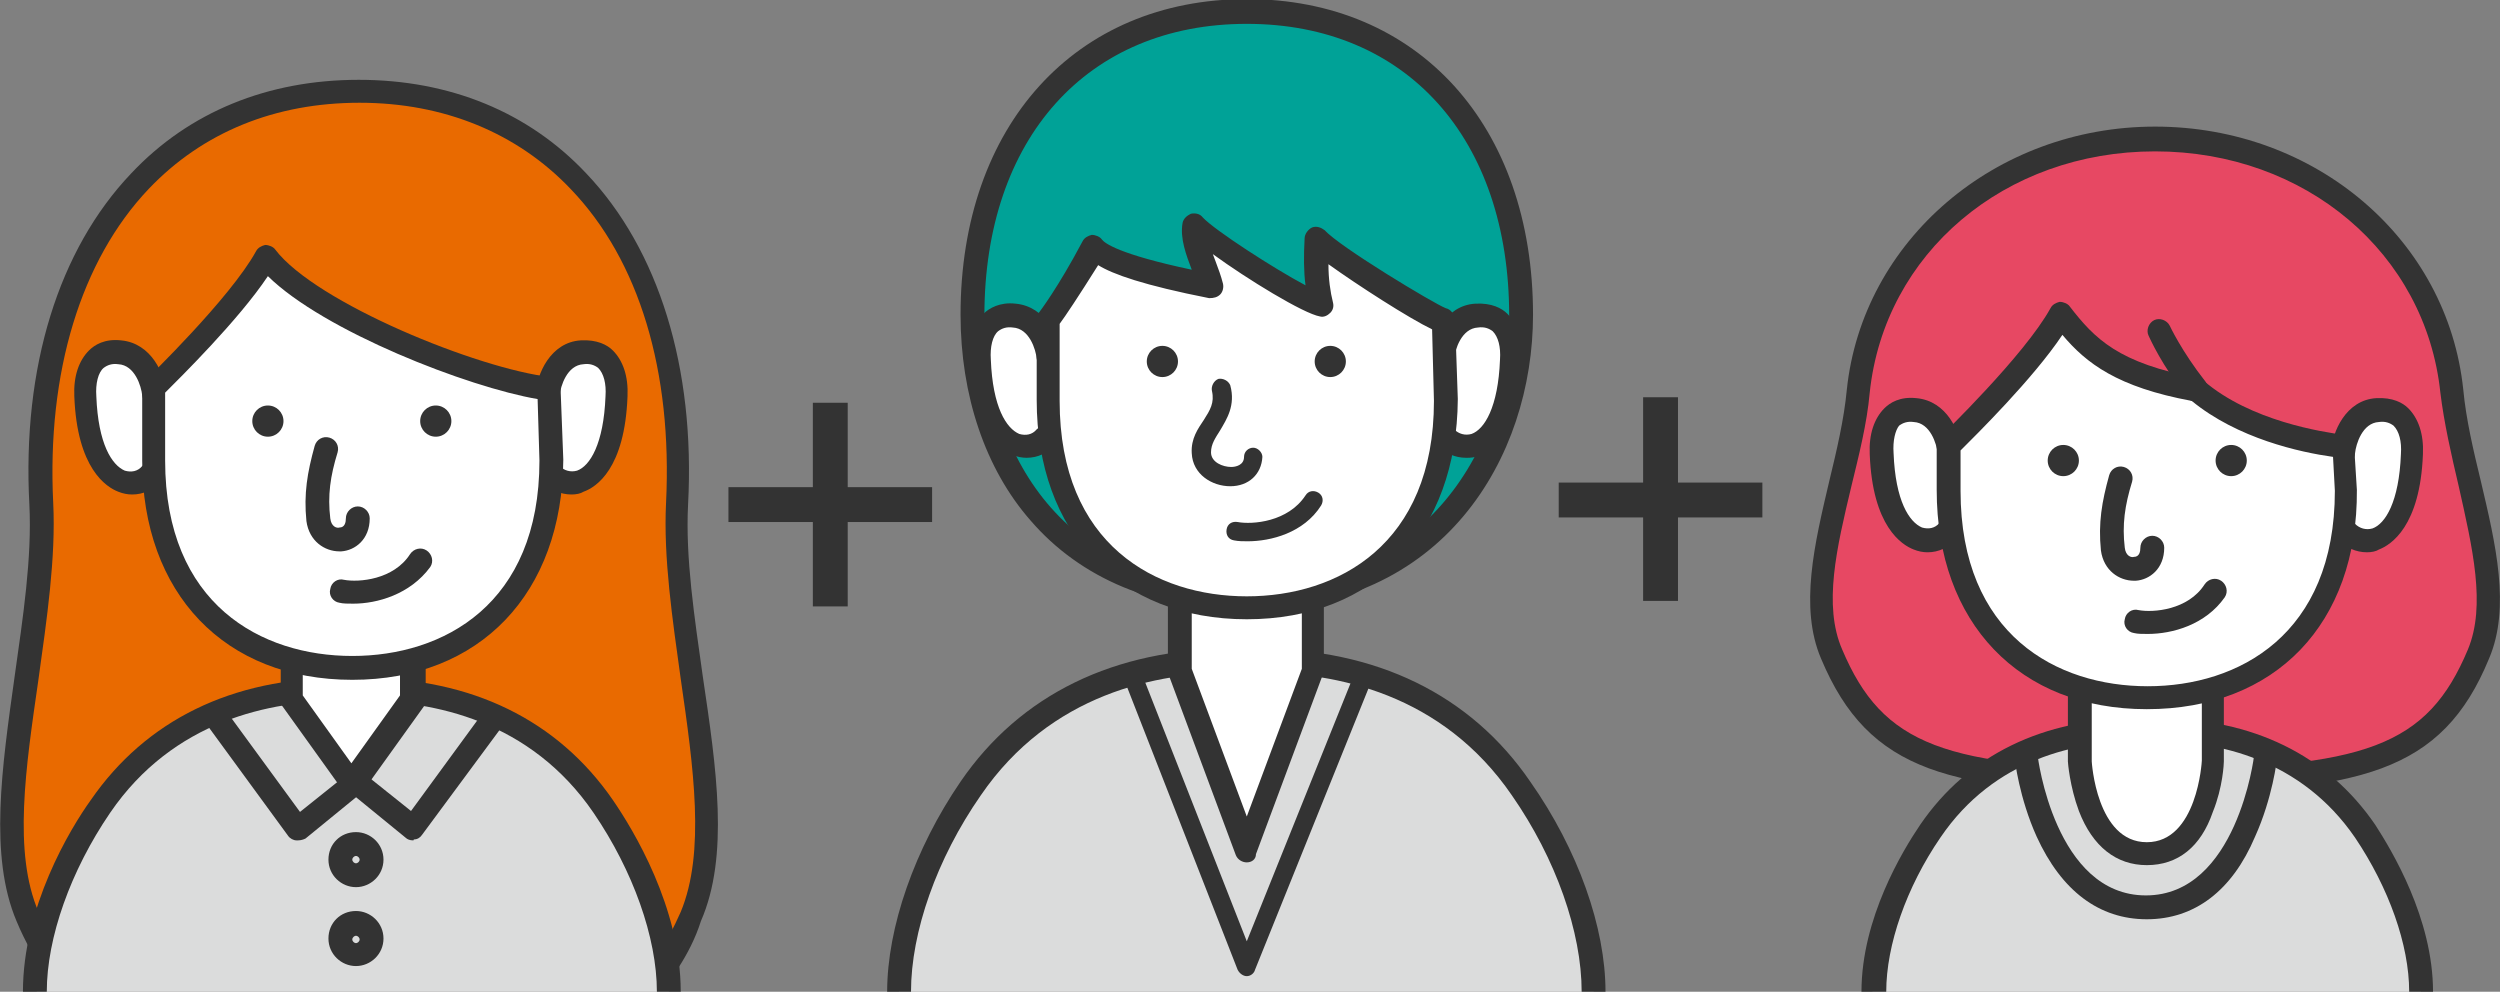
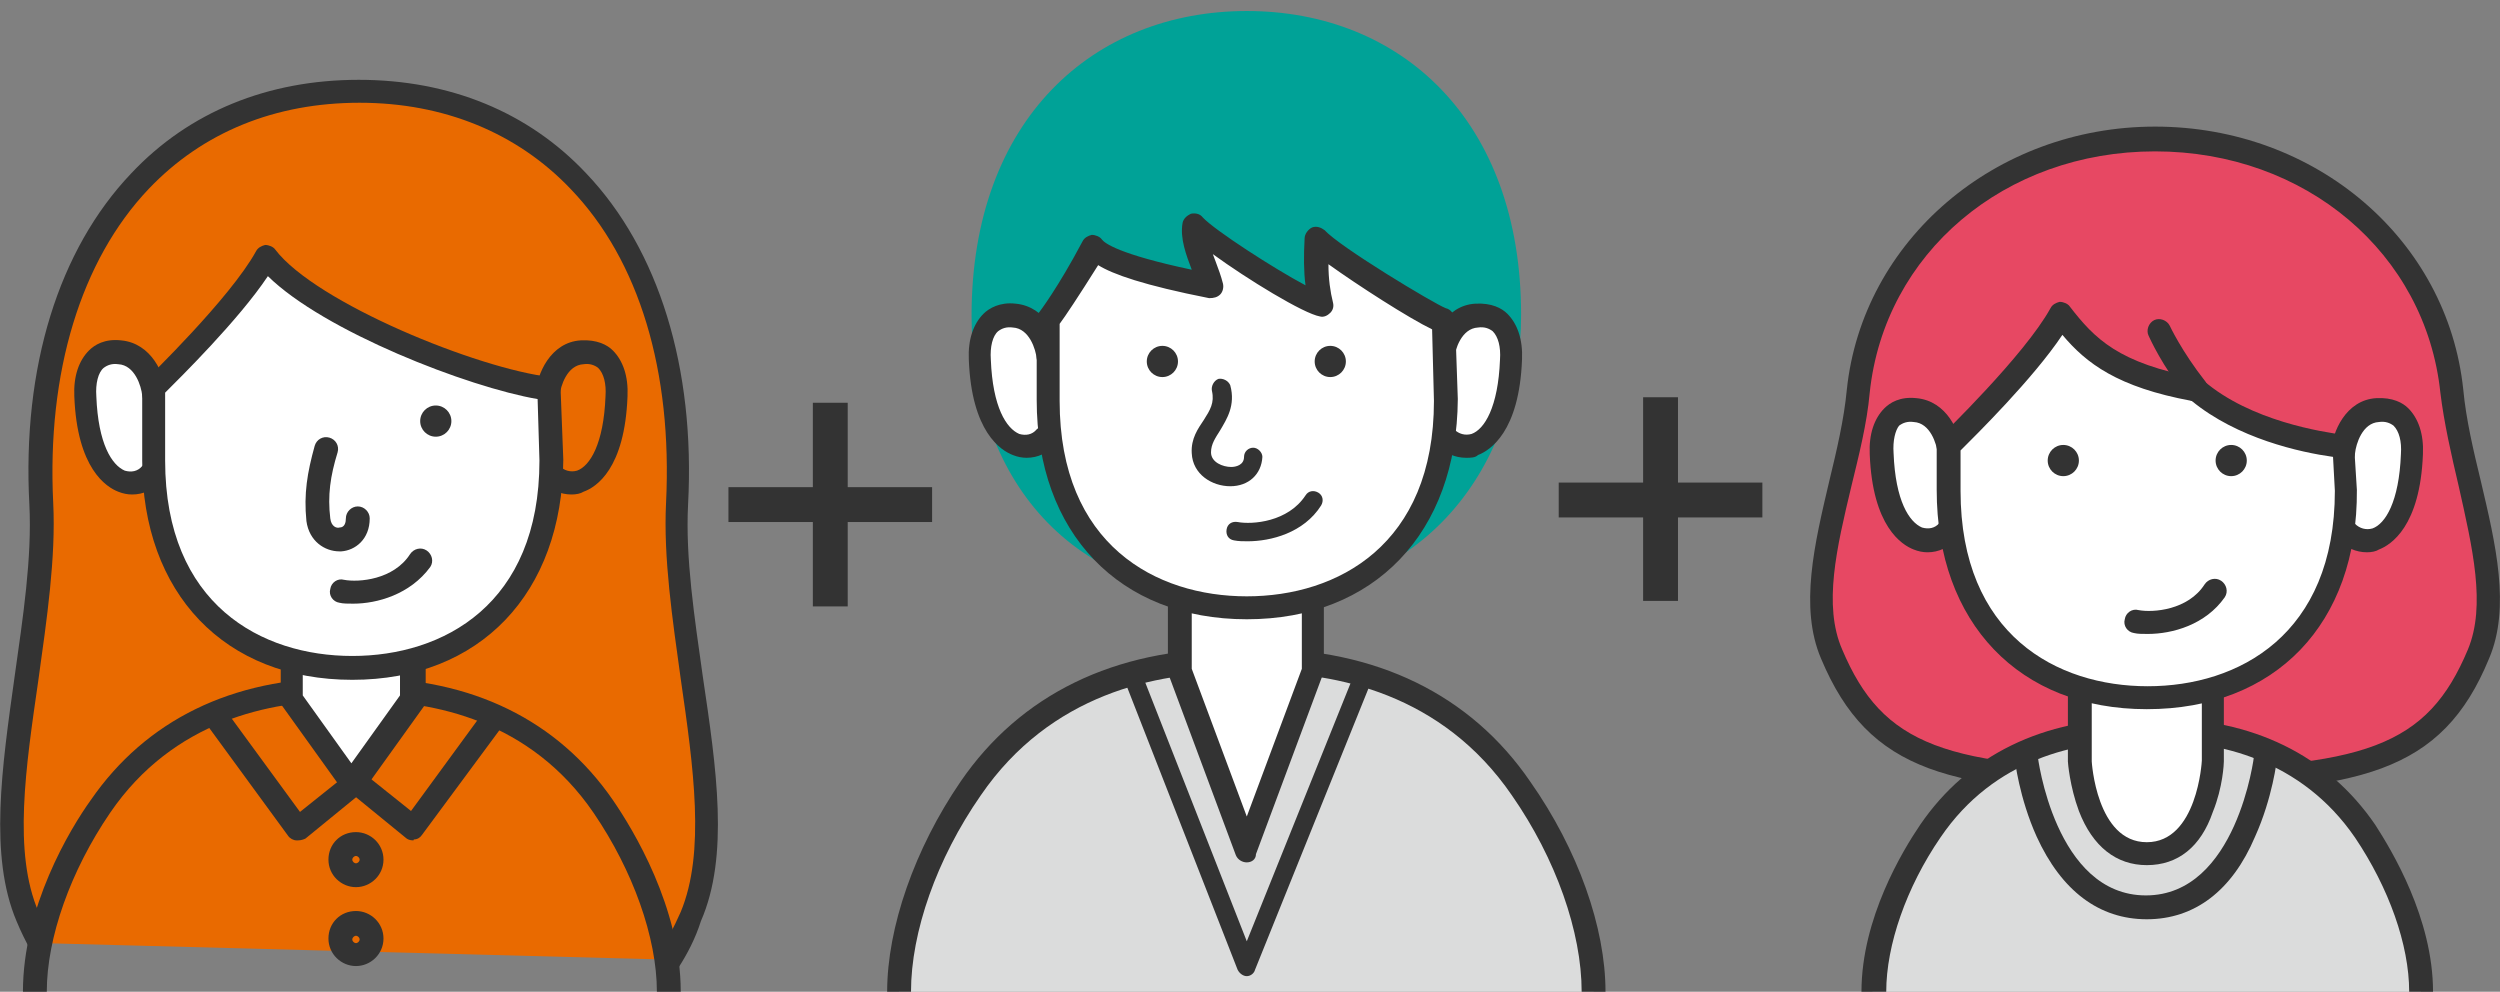
<svg xmlns="http://www.w3.org/2000/svg" version="1.1" id="レイヤー_1" x="0px" y="0px" viewBox="0 0 272.5 108.1" style="enable-background:new 0 0 272.5 108.1;" xml:space="preserve">
  <rect x="0" y="0" width="272.5" height="108.1" fill="#808080" stroke="none" />
  <style>
	.st0{fill:#333333;}
	.st1{fill:#E74863;}
	.st2{fill:#DBDCDC;}
	.st3{fill:#FFFFFF;}
	.st4{fill:#00A297;}
	.st5{fill:#E96A00;}
</style>
  <g>
    <g>
      <rect x="169.9" y="52.6" class="st0" width="22.2" height="3.8" />
      <rect x="179.1" y="43.3" class="st0" width="3.8" height="22.2" />
    </g>
    <g>
      <g>
        <g>
          <path class="st1" d="M234.9,85.1c22.6,0,30.4-2.3,35.3-13.8c3.3-7.8-1.9-18.9-2.9-28.7c-1.7-16.3-15.9-27.5-32.3-27.5      s-30.7,11.3-32.4,27.6c-1,9.8-6.2,20.8-2.9,28.7C204.5,82.8,212.4,85.1,234.9,85.1z" />
          <path class="st0" d="M234.9,86.4c-22.4,0-31.2-2.2-36.4-14.6c-2.4-5.6-0.7-12.6,0.9-19.4c0.8-3.3,1.6-6.7,1.9-9.9      c1.7-16.3,16.2-28.7,33.6-28.7c17.5,0,31.9,12.3,33.6,28.7c0.3,3.2,1.1,6.6,1.9,9.9c1.6,6.8,3.3,13.8,0.9,19.4      C266.2,84.2,257.3,86.4,234.9,86.4z M234.9,16.5c-16.4,0-29.5,11.1-31.1,26.3c-0.3,3.4-1.2,6.9-2,10.2c-1.6,6.7-3.1,13-1,17.8      c4.4,10.4,11.1,13,34.1,13s29.7-2.5,34.1-13c2-4.8,0.5-11.1-1-17.8c-0.8-3.4-1.6-6.9-2-10.2C264.4,27.6,251.3,16.5,234.9,16.5z" />
        </g>
      </g>
      <g>
        <g>
          <path class="st2" d="M263.9,108.1c0-6-2.8-12.6-6.2-17.5c-5.4-7.9-13.8-11-22.6-11h-2.2c-8.9,0-17.2,3.1-22.6,11      c-3.4,4.9-6.2,11.5-6.2,17.5" />
          <path class="st0" d="M265.2,108.1h-2.6c0-5.1-2.2-11.3-5.9-16.8c-5.9-8.6-15-10.5-21.5-10.5H233c-6.5,0-15.6,1.8-21.5,10.5      c-3.7,5.4-5.9,11.7-5.9,16.8h-2.7c0-8,4.5-15.4,6.4-18.2c5.2-7.6,13.4-11.6,23.7-11.6h2.2c10.3,0,18.5,4,23.7,11.6      C260.7,92.7,265.2,100.1,265.2,108.1z" />
        </g>
      </g>
      <g>
        <path class="st3" d="M234,93c-6.8,0-7.3-10.1-7.3-10.1V64.2c0-4,3.2-7.3,7.3-7.3l0,0c4,0,7.3,3.2,7.3,7.3V83     C241.3,82.9,240.8,93,234,93z" />
        <path class="st0" d="M234,94.3c-3.3,0-5.9-2-7.4-5.9c-1-2.7-1.2-5.3-1.2-5.4V64.2c0-4.7,3.8-8.5,8.5-8.5c4.7,0,8.5,3.8,8.5,8.5     V83c0,0.2-0.1,2.8-1.2,5.5C239.9,92.3,237.4,94.3,234,94.3z M234,58.2c-3.3,0-6,2.7-6,6V83c0,0,0.5,8.8,6,8.8s6-8.8,6-8.9V64.2     C240,60.9,237.3,58.2,234,58.2z" />
      </g>
      <g>
        <g>
          <path class="st3" d="M255.5,49.3c0.1-1.6,1.2-4.4,3.8-4.6c2.8-0.2,3.9,2.1,3.8,4.8c-0.3,9.6-5.1,10.7-7.2,8.4" />
          <path class="st0" d="M258,60.2c-1.2,0-2.3-0.5-3.2-1.4c-0.5-0.5-0.4-1.3,0.1-1.8s1.3-0.4,1.8,0.1s1.2,0.7,1.9,0.5      c1.4-0.5,2.9-2.9,3.1-8.1c0.1-1.4-0.2-2.5-0.8-3.1c-0.4-0.3-0.9-0.5-1.6-0.4c-1.8,0.1-2.5,2.4-2.6,3.4c0,0.7-0.6,1.3-1.4,1.2      c-0.7,0-1.2-0.7-1.2-1.4c0.1-2.1,1.6-5.6,4.9-5.8c1.8-0.1,2.9,0.5,3.5,1.1c1.1,1.1,1.7,2.8,1.6,5c-0.3,7.9-3.5,9.9-4.8,10.4      C259,60.1,258.5,60.2,258,60.2z" />
        </g>
        <g>
          <path class="st3" d="M212.6,49.3c-0.1-1.6-1.2-4.4-3.8-4.6c-2.8-0.2-3.9,2.1-3.8,4.8c0.3,9.6,5.1,10.7,7.2,8.4" />
          <path class="st0" d="M210.1,60.2c-0.5,0-1-0.1-1.5-0.3c-1.3-0.5-4.5-2.5-4.8-10.4c-0.1-2.2,0.5-3.9,1.6-5      c0.6-0.6,1.7-1.3,3.5-1.1c3.3,0.3,4.8,3.7,4.9,5.8c0,0.7-0.5,1.3-1.2,1.4c-0.7,0-1.3-0.5-1.4-1.2c-0.1-1-0.8-3.3-2.6-3.4      c-0.7-0.1-1.2,0.1-1.6,0.4c-0.4,0.5-0.7,1.6-0.6,3c0.2,5.2,1.7,7.5,3.1,8.1c0.7,0.2,1.4,0.1,1.9-0.5c0.5-0.5,1.3-0.6,1.8-0.1      s0.6,1.3,0.1,1.8C212.4,59.7,211.3,60.2,210.1,60.2z" />
        </g>
        <g>
          <path class="st3" d="M255.4,48.7l0.3,4.8c0,15.1-9.7,22.6-21.7,22.6s-21.7-7.5-21.7-22.6v-4.9c0,0,9.3-9,12.2-14.3      c2.8,3.7,5.7,6.6,14.8,8.3C244.6,46.9,252.3,48.3,255.4,48.7z" />
          <path class="st0" d="M234,77.3c-13.9,0-22.9-9.4-22.9-23.9v-4.9c0-0.4,0.1-0.7,0.4-0.9c0.1-0.1,9.2-8.9,12-14      c0.2-0.4,0.6-0.6,1-0.7c0.4,0,0.9,0.2,1.1,0.5c2.7,3.5,5.3,6.2,14,7.8c0.2,0,0.4,0.1,0.6,0.3c5.1,4.4,13,5.6,15.3,5.9      c0.6,0.1,1.1,0.6,1.1,1.2l0.3,4.8C257,68,248,77.3,234,77.3z M213.7,49.1v4.4c0,15.7,10.5,21.3,20.4,21.3      c9.9,0,20.4-5.6,20.4-21.3l-0.2-3.7c-3.6-0.5-10.4-2-15.4-6.1c-8.1-1.5-11.5-4.1-14.1-7.2C221.6,41.3,215.3,47.5,213.7,49.1z" />
        </g>
      </g>
      <circle class="st0" cx="243.2" cy="50.2" r="1.7" />
      <circle class="st0" cx="224.9" cy="50.2" r="1.7" />
-       <path class="st0" d="M232.6,63.3c-1.6,0-3.3-1.1-3.6-3.3c-0.3-3,0.1-5.3,0.9-8.2c0.2-0.7,0.9-1.1,1.6-0.9c0.7,0.2,1.1,0.9,0.9,1.6    c-0.8,2.6-1.1,4.7-0.8,7.2c0.1,0.9,0.7,1.1,1,1c0.6,0,0.7-0.6,0.7-1c0-0.7,0.6-1.3,1.3-1.3s1.3,0.6,1.3,1.3c0,2.3-1.6,3.5-3.1,3.6    C232.8,63.3,232.7,63.3,232.6,63.3z" />
      <path class="st0" d="M234.1,69.1c-0.6,0-1.1,0-1.5-0.1c-0.7-0.1-1.2-0.8-1-1.5c0.1-0.7,0.8-1.2,1.5-1c1.6,0.3,5.4,0,7.2-2.8    c0.4-0.6,1.2-0.8,1.8-0.4c0.6,0.4,0.8,1.2,0.4,1.8C240.4,68.1,236.8,69.1,234.1,69.1z" />
      <path class="st0" d="M239.4,43.8c-0.4,0-0.8-0.2-1-0.5c-2.8-3.5-4.1-6.5-4.2-6.7c-0.3-0.6,0-1.4,0.6-1.7c0.6-0.3,1.4,0,1.7,0.6    c0,0,1.3,2.8,3.9,6.1c0.4,0.6,0.3,1.4-0.2,1.8C240,43.7,239.7,43.8,239.4,43.8z" />
      <path class="st0" d="M234,100.2c-5.2,0-9.3-3.1-12-9c-1.9-4.2-2.4-8.4-2.4-8.6c-0.1-0.7,0.4-1.3,1.1-1.4c0.7-0.1,1.3,0.4,1.4,1.1    c0,0.2,1.9,15.3,11.8,15.3c9.9,0,11.8-15.1,11.8-15.3c0.1-0.7,0.7-1.2,1.4-1.1s1.2,0.7,1.1,1.4c0,0.2-0.5,4.4-2.4,8.6    C243.3,97.1,239.2,100.2,234,100.2z" />
    </g>
    <g>
      <g>
        <g>
          <g>
            <path class="st4" d="M135.9,65.2c19.4,0,29.9-14.5,29.9-30.9c0-21.3-13.2-33.1-29.9-33.1s-30,11.8-30,33.2       C105.9,50.7,115.4,65.2,135.9,65.2z" />
-             <path class="st0" d="M135.9,66.5c-9.9,0-18.1-3.4-23.6-9.8c-4.9-5.6-7.6-13.6-7.6-22.4c0-20.6,12.5-34.4,31.2-34.4       s31.2,13.8,31.2,34.4C167.1,49.9,157.3,66.5,135.9,66.5z M135.9,2.6c-17.4,0-28.6,12.5-28.6,31.8c0,13.6,7.5,29.6,28.6,29.6       c19.6,0,28.6-15.4,28.6-29.6C164.5,15.1,153.3,2.6,135.9,2.6z" />
          </g>
        </g>
        <g>
          <g>
            <path class="st2" d="M173.7,108.1c0-7.6-3.6-16-7.8-22.2c-6.9-10-17.4-14-28.7-14h-2.7c-11.2,0-21.8,4-28.7,14       c-4.3,6.2-7.8,14.5-7.8,22.2" />
            <path class="st0" d="M175,108.1h-2.6c0-6.5-2.8-14.5-7.6-21.4c-7.6-11.1-19.2-13.4-27.6-13.4h-2.7c-8.4,0-20,2.3-27.6,13.4       c-4.8,6.9-7.6,14.9-7.6,21.4h-2.6c0-7,3-15.6,8-22.9c6.5-9.5,16.8-14.5,29.7-14.5h2.7c12.9,0,23.2,5,29.7,14.5       C172,92.6,175,101.1,175,108.1z" />
          </g>
        </g>
        <g>
          <path class="st3" d="M135.9,92.7l-7.3-19.6V57.5c0-4,3.2-7.3,7.3-7.3l0,0c4,0,7.3,3.2,7.3,7.3v15.6L135.9,92.7z" />
          <path class="st0" d="M135.9,94c-0.5,0-1-0.3-1.2-0.8l-7.3-19.6c-0.1-0.1-0.1-0.3-0.1-0.4V57.5c0-4.7,3.8-8.5,8.5-8.5      s8.5,3.8,8.5,8.5v15.6c0,0.2,0,0.3-0.1,0.4l-7.3,19.6C136.9,93.7,136.4,94,135.9,94z M129.9,72.9l6,16.1l6-16.1V57.5      c0-3.3-2.7-6-6-6s-6,2.7-6,6V72.9z" />
        </g>
        <g>
          <path class="st3" d="M157.3,39.1c0.1-1.6,1.2-4.4,3.8-4.6c2.8-0.2,3.9,2.1,3.8,4.8c-0.3,9.6-5.1,10.7-7.2,8.4" />
          <path class="st0" d="M159.8,49.9c-1.2,0-2.3-0.5-3.2-1.4c-0.5-0.5-0.4-1.3,0.1-1.8s1.3-0.4,1.8,0.1s1.2,0.7,1.9,0.5      c1.4-0.5,2.9-2.9,3.1-8.1c0.1-1.4-0.2-2.5-0.8-3.1c-0.4-0.3-0.9-0.5-1.6-0.4c-1.8,0.1-2.5,2.4-2.6,3.4c0,0.7-0.7,1.3-1.4,1.2      c-0.7,0-1.2-0.7-1.2-1.4c0.1-2.1,1.6-5.6,4.9-5.8c1.8-0.1,2.9,0.5,3.5,1.1c1.1,1.1,1.7,2.8,1.6,5c-0.3,7.9-3.5,9.9-4.8,10.4      C160.8,49.9,160.3,49.9,159.8,49.9z" />
        </g>
        <g>
          <path class="st3" d="M114.4,39.1c-0.1-1.6-1.2-4.4-3.8-4.6c-2.8-0.2-3.9,2.1-3.8,4.8c0.3,9.6,5.1,10.7,7.2,8.4" />
          <path class="st0" d="M111.9,49.9c-0.5,0-1-0.1-1.5-0.3c-1.3-0.5-4.5-2.5-4.8-10.4c-0.1-2.2,0.5-3.9,1.6-5      c0.6-0.6,1.8-1.3,3.5-1.1c3.3,0.3,4.8,3.7,4.9,5.8c0,0.7-0.5,1.3-1.2,1.4c-0.7,0-1.3-0.5-1.4-1.2c-0.1-1-0.8-3.3-2.6-3.4      c-0.7-0.1-1.2,0.1-1.6,0.4c-0.6,0.5-0.9,1.7-0.8,3.1c0.2,5.2,1.7,7.5,3.1,8.1c0.7,0.2,1.4,0.1,1.9-0.5c0.5-0.5,1.3-0.6,1.8-0.1      s0.6,1.3,0.1,1.8C114.2,49.4,113.1,49.9,111.9,49.9z" />
        </g>
        <g>
          <path class="st3" d="M157.3,35l0.3,8.7c0,15.1-9.7,22.6-21.7,22.6s-21.7-7.5-21.7-22.6v-8.8c0,0,2-2.6,4.8-7.9      c1.2,1.5,6.5,3,12.8,4.3c-0.4-1.9-2.1-4.6-1.6-6.5c1.6,1.7,11.7,8.3,13.7,8.6c-0.5-2.2-0.6-4.6-0.5-7.1      C145.3,28.2,156.6,34.9,157.3,35z" />
          <path class="st0" d="M135.9,67.5c-13.9,0-22.9-9.4-22.9-23.9v-8.8c0-0.3,0.1-0.6,0.3-0.8c0,0,2-2.6,4.7-7.7      c0.2-0.4,0.6-0.6,1-0.7c0.4,0,0.9,0.2,1.1,0.5c0.3,0.4,1.8,1.6,9.8,3.3c-0.6-1.6-1.3-3.4-1-5.1c0.1-0.5,0.5-0.8,0.9-1      c0.5-0.1,1,0,1.3,0.4c1.3,1.4,7.8,5.6,11.2,7.4c-0.2-1.5-0.2-3.2-0.1-5.1c0-0.5,0.4-1,0.8-1.2c0.5-0.2,1,0,1.4,0.3      c1.6,1.8,11.9,8,13.2,8.5c0.5,0.1,0.9,0.6,1,1.2l0.3,8.7C158.8,58.1,149.8,67.5,135.9,67.5z M115.5,35.3v8.4      c0,15.7,10.5,21.3,20.4,21.3s20.4-5.6,20.4-21.3l-0.2-7.8c-2.5-1.2-8.1-4.8-11.3-7.1c0,1.6,0.2,3,0.5,4.2c0.1,0.4,0,0.8-0.3,1.1      s-0.7,0.5-1.1,0.4c-1.8-0.3-8-4.1-11.7-6.8c0.1,0.3,0.2,0.5,0.3,0.8c0.3,0.8,0.6,1.6,0.8,2.4c0.1,0.4,0,0.9-0.3,1.2      s-0.7,0.4-1.2,0.4c-7.1-1.4-10.5-2.6-12.1-3.6C117.5,32.4,116.1,34.5,115.5,35.3z M157.4,33.7L157.4,33.7L157.4,33.7z" />
        </g>
        <circle class="st0" cx="145" cy="39.4" r="1.7" />
        <circle class="st0" cx="126.7" cy="39.4" r="1.7" />
        <path class="st0" d="M134.1,53c-2,0-4.1-1.3-4.2-3.6c-0.1-1.6,0.7-2.7,1.3-3.6c0.7-1.1,1.2-1.9,0.9-3.2c-0.1-0.5,0.2-1.1,0.7-1.3     c0.5-0.1,1.1,0.2,1.3,0.7c0.6,2.2-0.4,3.7-1.1,4.9c-0.5,0.8-1,1.5-1,2.4c0,1.1,1.3,1.6,2.2,1.6c0.5,0,1.4-0.2,1.4-1.1     c0-0.6,0.5-1,1-1s1,0.5,1,1C137.5,51.7,136.1,53,134.1,53L134.1,53z" />
        <path class="st0" d="M136,59c-0.5,0-1,0-1.5-0.1c-0.6-0.1-0.9-0.6-0.8-1.2c0.1-0.6,0.6-0.9,1.2-0.8c1.6,0.3,5.5,0,7.4-2.9     c0.3-0.5,0.9-0.6,1.4-0.3s0.6,0.9,0.3,1.4C142.1,58.1,138.5,59,136,59z" />
        <path class="st0" d="M135.9,106.4L135.9,106.4c-0.4,0-0.8-0.3-1-0.7l-12.2-31.2c-0.2-0.5,0.1-1.1,0.6-1.3     c0.5-0.2,1.1,0.1,1.3,0.6l11.3,28.8L147.4,74c0.2-0.5,0.8-0.8,1.3-0.6c0.5,0.2,0.8,0.8,0.6,1.3l-12.5,31     C136.7,106.1,136.3,106.4,135.9,106.4z" />
      </g>
      <g>
        <rect x="79.4" y="53.1" class="st0" width="22.2" height="3.8" />
        <rect x="88.6" y="43.9" class="st0" width="3.8" height="22.2" />
      </g>
      <g>
        <g>
          <g>
            <g>
              <path class="st5" d="M72.9,104.6c0.9-1.3,1.7-2.9,2.5-4.8c4.8-11.4-2.3-30.3-1.5-45c1.4-26.6-12.2-45-34.6-45        s-36,18.4-34.6,45c0.8,14.7-6.3,33.6-1.5,45c0.5,1.1,0.9,2.1,1.4,3" />
              <path class="st0" d="M74,105.4l-2.2-1.4c0.8-1.3,1.6-2.8,2.4-4.6c2.7-6.5,1.4-15.7,0-25.4c-0.9-6.5-1.9-13.2-1.6-19.2        c0.7-14.3-2.9-26.4-10.4-34.2c-5.8-6.1-13.8-9.4-23-9.4s-17.1,3.2-23,9.4c-7.4,7.8-11.1,20-10.4,34.2c0.3,6-0.7,12.7-1.6,19.2        c-1.4,9.7-2.8,18.9,0,25.4c0.4,1,0.9,2,1.4,2.9l-2.3,1.2c-0.5-0.9-1-1.9-1.5-3.1c-3-7.1-1.6-16.7-0.2-26.7        C2.5,67.3,3.5,60.8,3.2,55C2.4,40,6.4,27.2,14.3,18.9c6.3-6.7,14.9-10.2,24.8-10.2s18.5,3.5,24.8,10.2        C71.8,27.2,75.8,40.1,75,55c-0.3,5.8,0.7,12.3,1.6,18.7c1.5,10.1,2.9,19.6-0.2,26.7C75.8,102.3,74.9,104,74,105.4z" />
            </g>
          </g>
        </g>
        <g>
          <g>
            <g>
              <g>
-                 <path class="st2" d="M72.9,108.1c0-7-3.2-14.6-7.1-20.2c-6.3-9.1-15.9-12.7-26.1-12.7h-2.5c-10.2,0-19.9,3.6-26.1,12.7         C7.2,93.6,4,101.1,4,108.1" />
                <path class="st0" d="M74.2,108.1h-2.6c0-5.9-2.6-13.2-6.9-19.5c-6.9-10.1-17.5-12.2-25.1-12.2h-2.5         c-7.6,0-18.2,2.1-25.1,12.2c-4.3,6.3-6.9,13.6-6.9,19.5H2.5c0-9.2,5.1-17.7,7.4-20.9c6-8.7,15.4-13.3,27.2-13.3h2.5         c11.8,0,21.2,4.6,27.2,13.3C69,90.4,74.2,98.9,74.2,108.1z" />
              </g>
            </g>
          </g>
          <g>
            <path class="st3" d="M38.4,85.4l-6.6-9.2v-9.4c0-3.7,3-6.6,6.6-6.6l0,0c3.7,0,6.6,3,6.6,6.6v9.4L38.4,85.4z" />
            <path class="st0" d="M38.4,86.7c-0.4,0-0.8-0.2-1-0.5L30.8,77c-0.2-0.2-0.2-0.5-0.2-0.8v-9.4c0-4.4,3.5-7.9,7.9-7.9       s7.9,3.5,7.9,7.9v9.4c0,0.3-0.1,0.5-0.2,0.8l-6.6,9.2C39.2,86.5,38.8,86.7,38.4,86.7z M33,75.8l5.3,7.4l5.3-7.4v-9       c0-2.9-2.4-5.3-5.3-5.3S33,63.9,33,66.8V75.8z" />
          </g>
          <g>
            <path class="st0" d="M45,91.6c-0.3,0-0.6-0.1-0.8-0.3l-6-4.9c-0.6-0.4-0.6-1.3-0.2-1.8s1.3-0.6,1.8-0.2l5,4l7.9-10.8       c0.4-0.6,1.2-0.7,1.8-0.3c0.6,0.4,0.7,1.2,0.3,1.8L46,91c-0.2,0.3-0.5,0.5-0.9,0.5C45.1,91.6,45.1,91.6,45,91.6z" />
            <path class="st0" d="M32.5,91.6c-0.1,0-0.1,0-0.2,0c-0.3,0-0.7-0.2-0.9-0.5l-8.7-11.9c-0.4-0.6-0.3-1.4,0.3-1.8       c0.6-0.4,1.4-0.3,1.8,0.3l7.9,10.8l5-4c0.6-0.4,1.4-0.4,1.8,0.2s0.4,1.4-0.2,1.8l-6,4.9C33.1,91.5,32.8,91.6,32.5,91.6z" />
          </g>
          <path class="st0" d="M38.8,96.7c-1.6,0-3-1.3-3-3s1.3-3,3-3c1.6,0,3,1.3,3,3S40.4,96.7,38.8,96.7z M38.8,93.3      c-0.2,0-0.4,0.2-0.4,0.4s0.2,0.4,0.4,0.4s0.4-0.2,0.4-0.4S39,93.3,38.8,93.3z" />
          <path class="st0" d="M38.8,105.3c-1.6,0-3-1.3-3-3s1.3-3,3-3c1.6,0,3,1.3,3,3S40.4,105.3,38.8,105.3z M38.8,102      c-0.2,0-0.4,0.2-0.4,0.4s0.2,0.4,0.4,0.4s0.4-0.2,0.4-0.4S39,102,38.8,102z" />
        </g>
        <g>
-           <path class="st3" d="M59.8,43c0.1-1.6,1.2-4.4,3.8-4.6c2.8-0.2,3.9,2.1,3.8,4.8c-0.3,9.6-5.1,10.7-7.2,8.4" />
          <path class="st0" d="M62.3,53.9c-1.2,0-2.3-0.5-3.2-1.4c-0.5-0.5-0.4-1.3,0.1-1.8s1.3-0.4,1.8,0.1s1.2,0.7,1.9,0.5      c1.4-0.5,2.9-2.9,3.1-8.1c0.1-1.4-0.2-2.5-0.8-3.1c-0.4-0.3-0.9-0.5-1.6-0.4c-1.8,0.1-2.5,2.4-2.6,3.4c0,0.7-0.6,1.2-1.4,1.2      c-0.7,0-1.2-0.7-1.2-1.4c0.1-2.1,1.6-5.6,4.9-5.8c1.8-0.1,2.9,0.5,3.5,1.1c1.1,1.1,1.7,2.8,1.6,5c-0.3,7.9-3.4,9.9-4.8,10.4      C63.3,53.8,62.8,53.9,62.3,53.9z" />
        </g>
        <g>
          <path class="st3" d="M16.9,43c-0.1-1.6-1.2-4.4-3.8-4.6c-2.8-0.2-3.9,2.1-3.8,4.8c0.3,9.6,5.1,10.7,7.2,8.4" />
          <path class="st0" d="M14.4,53.9c-0.5,0-1-0.1-1.5-0.3c-1.3-0.5-4.5-2.5-4.8-10.4c-0.1-2.2,0.5-3.9,1.6-5      c0.6-0.6,1.7-1.3,3.5-1.1c3.3,0.3,4.8,3.7,4.9,5.8c0,0.7-0.5,1.3-1.2,1.4c-0.7,0-1.3-0.5-1.4-1.2c-0.1-1-0.8-3.3-2.6-3.4      c-0.7-0.1-1.2,0.1-1.6,0.4c-0.6,0.5-0.9,1.7-0.8,3.1c0.2,5.2,1.7,7.5,3.1,8.1c0.7,0.2,1.4,0.1,1.9-0.5c0.5-0.5,1.3-0.6,1.8-0.1      s0.6,1.3,0.1,1.8C16.7,53.4,15.6,53.9,14.4,53.9z" />
        </g>
        <g>
          <path class="st3" d="M59.8,42.4l0.3,7.8c0,15.1-9.7,22.6-21.7,22.6s-21.7-7.5-21.7-22.6v-7.9c0,0,9.3-9,12.2-14.3      C33.7,34.2,52,41.5,59.8,42.4z" />
          <path class="st0" d="M38.4,74.1c-13.9,0-22.9-9.4-22.9-23.9v-7.9c0-0.4,0.1-0.7,0.4-0.9c0.1-0.1,9.2-8.9,12-14      c0.2-0.4,0.6-0.6,1-0.7c0.4,0,0.9,0.2,1.1,0.5c4.4,5.8,22.1,13,30,13.9c0.6,0.1,1.1,0.6,1.1,1.2l0.3,7.8      C61.3,64.7,52.3,74.1,38.4,74.1z M18,42.8v7.4c0,15.7,10.5,21.3,20.4,21.3s20.4-5.6,20.4-21.3l-0.2-6.7      c-7.6-1.3-23.3-7.4-29.4-13.4C26,34.9,19.6,41.2,18,42.8z" />
        </g>
        <g>
          <circle class="st0" cx="47.5" cy="45.9" r="1.7" />
-           <circle class="st0" cx="29.2" cy="45.9" r="1.7" />
        </g>
        <path class="st0" d="M37,60.1c-1.6,0-3.3-1.1-3.6-3.3c-0.3-3,0.1-5.3,0.9-8.2c0.2-0.7,0.9-1.1,1.6-0.9c0.7,0.2,1.1,0.9,0.9,1.6     C36,51.9,35.7,54,36,56.5c0.1,0.9,0.7,1.1,1,1c0.6,0,0.7-0.6,0.7-1c0-0.7,0.6-1.3,1.3-1.3s1.3,0.6,1.3,1.3c0,2.3-1.6,3.5-3.1,3.6     C37.1,60.1,37,60.1,37,60.1z" />
        <path class="st0" d="M38.5,65.8c-0.6,0-1.1,0-1.5-0.1c-0.7-0.1-1.2-0.8-1-1.5c0.1-0.7,0.8-1.2,1.5-1c1.6,0.3,5.4,0,7.2-2.8     c0.4-0.6,1.2-0.8,1.8-0.4c0.6,0.4,0.8,1.2,0.4,1.8C44.7,64.8,41.1,65.8,38.5,65.8z" />
      </g>
    </g>
  </g>
</svg>